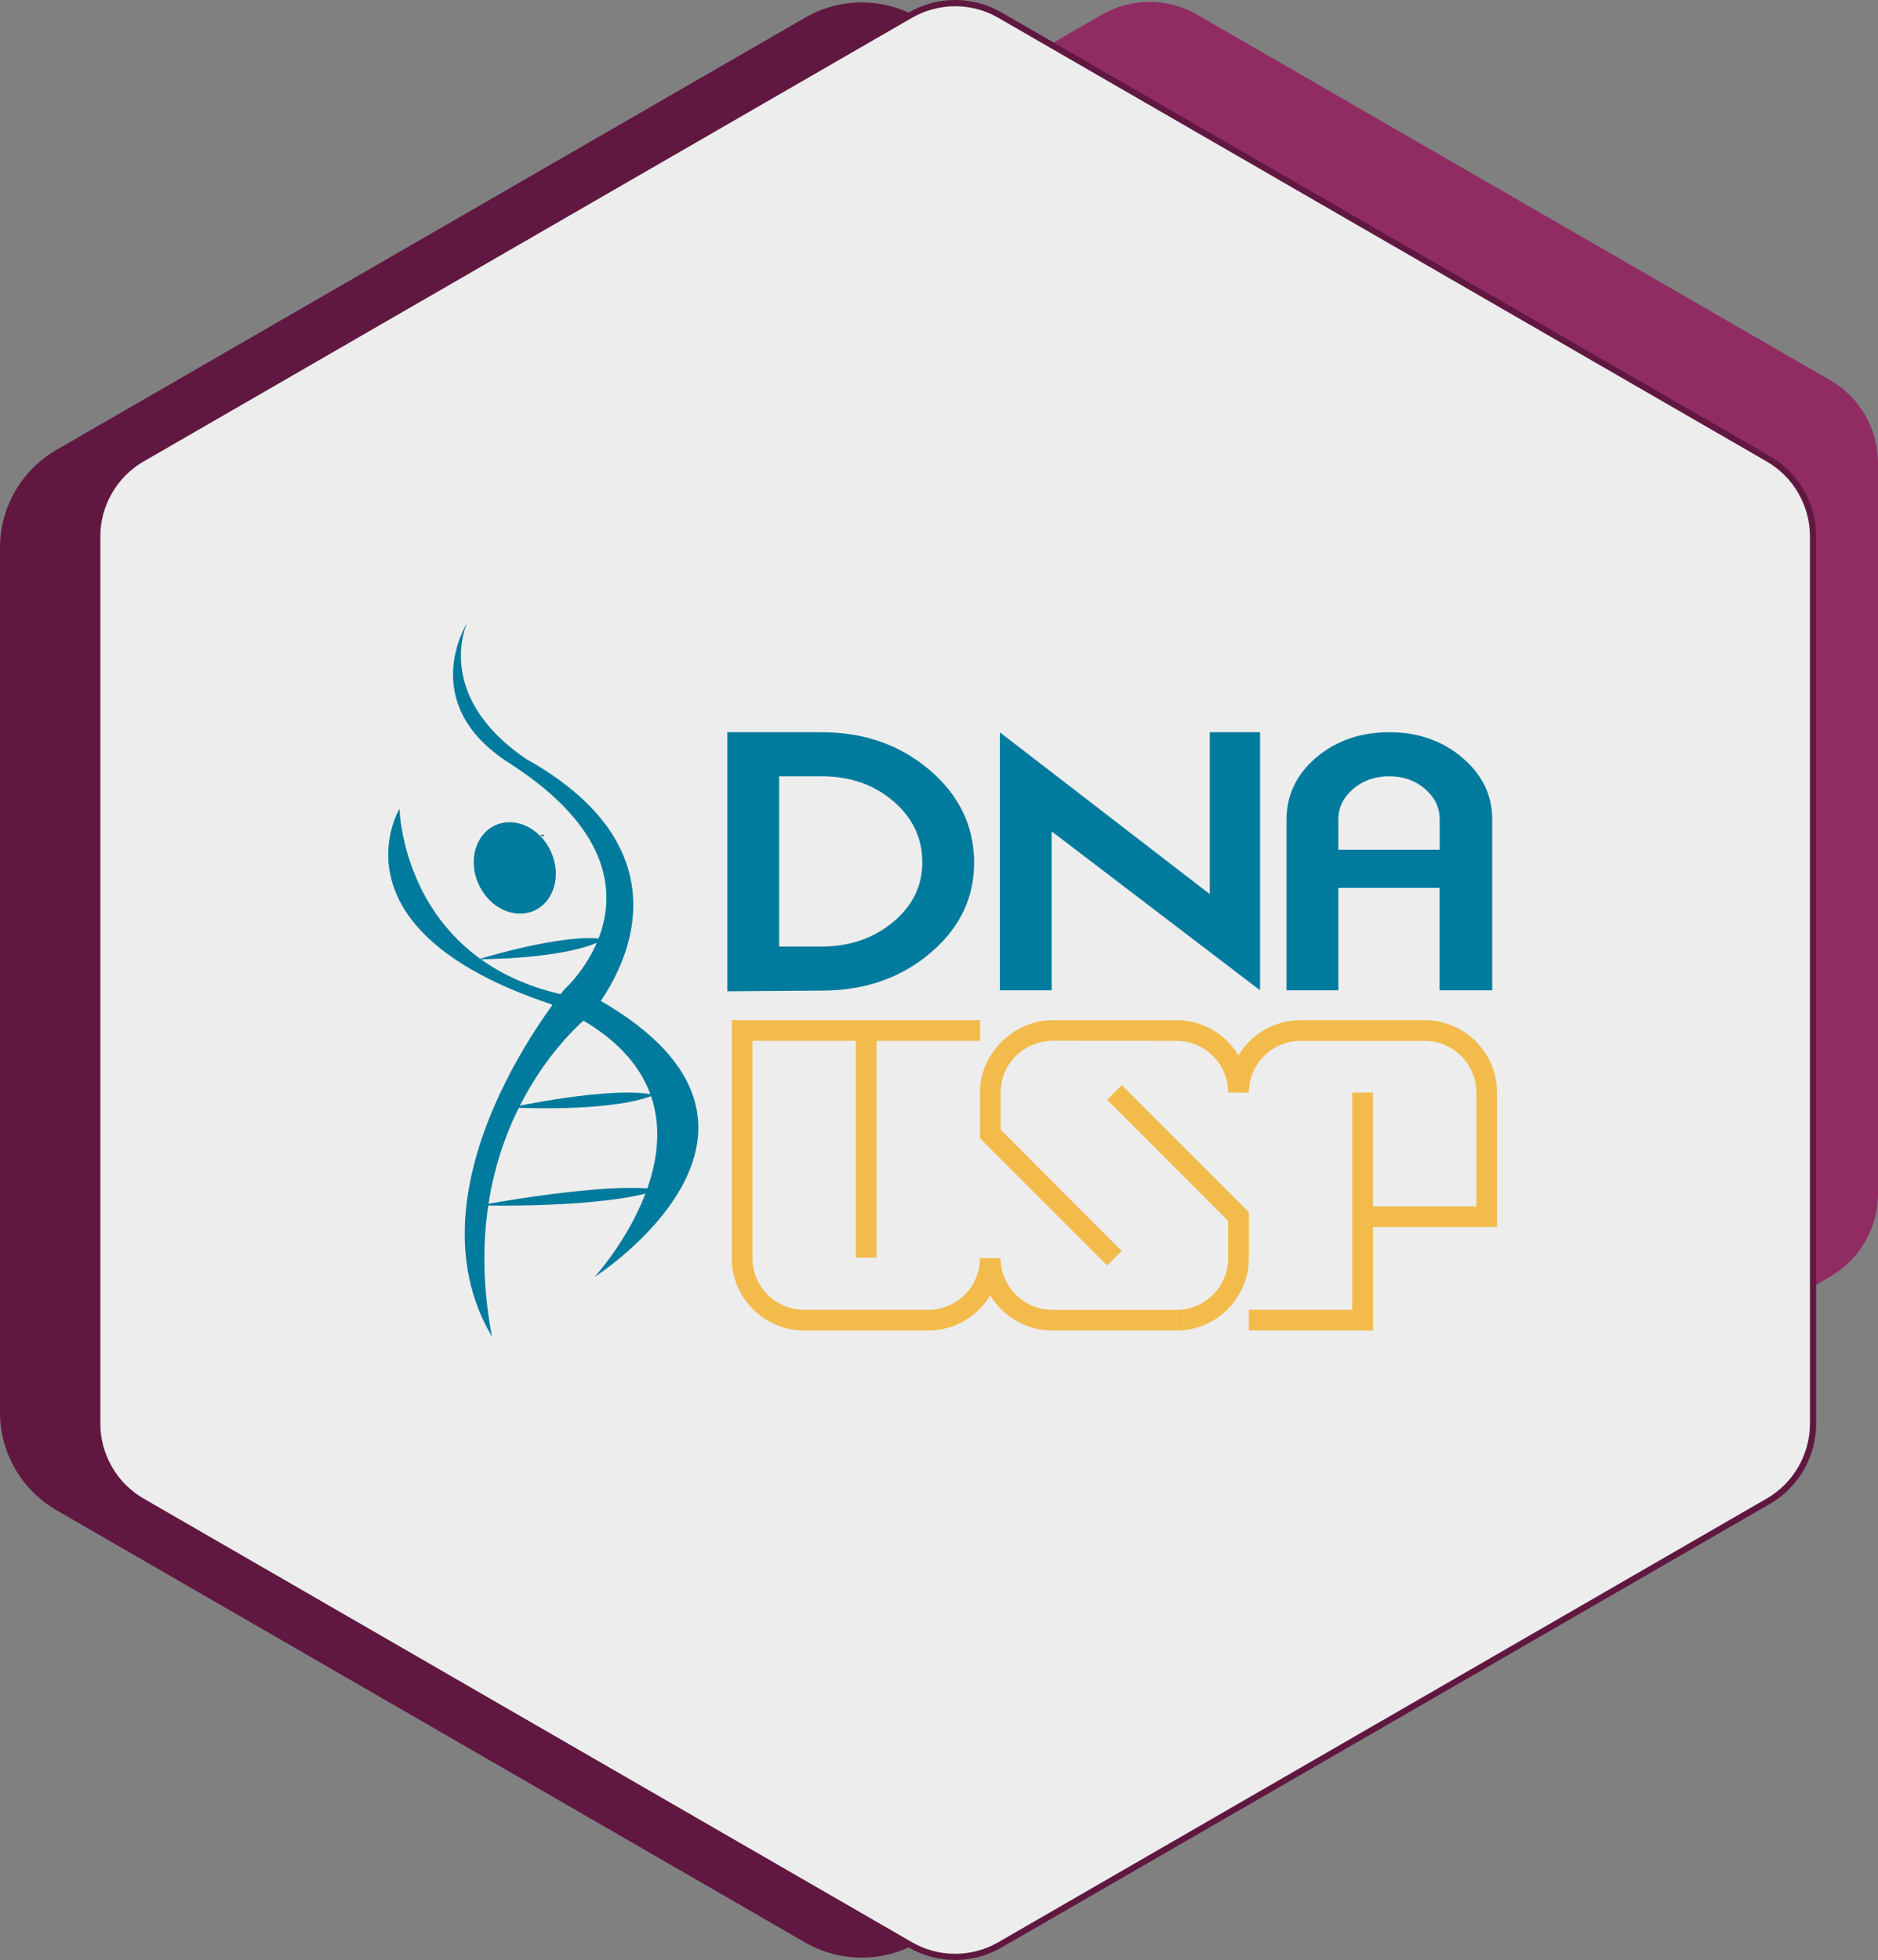
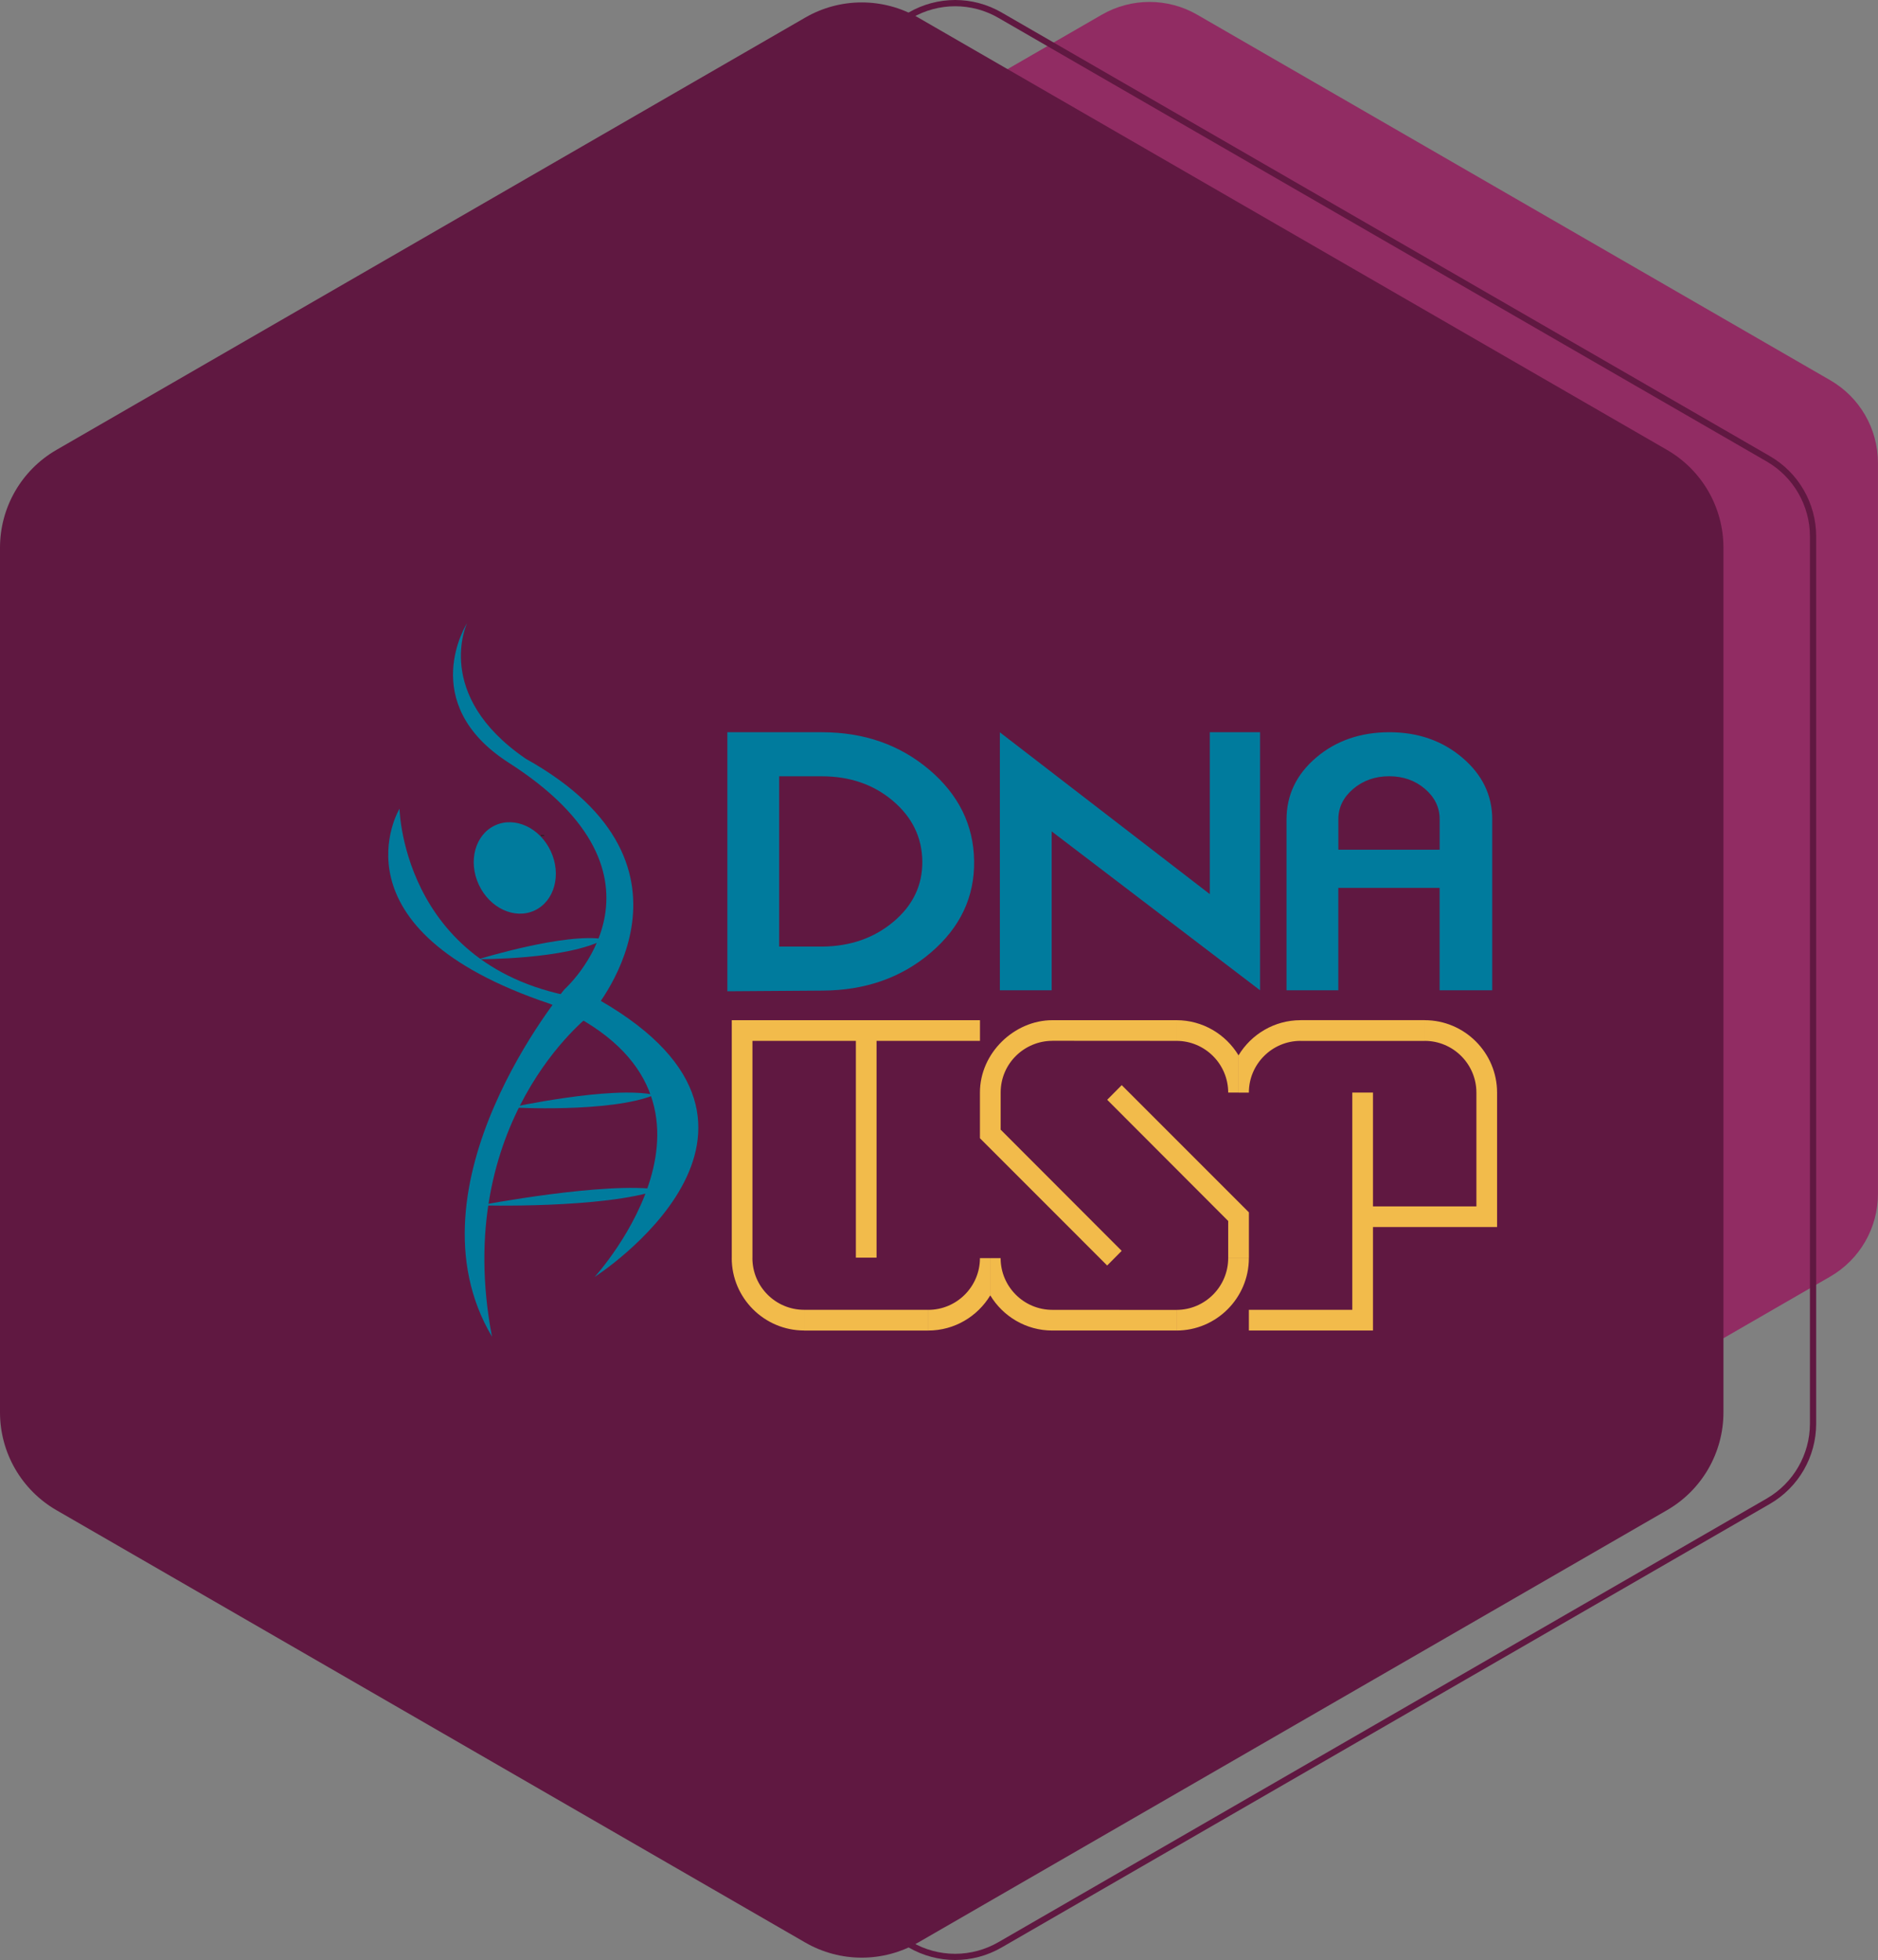
<svg xmlns="http://www.w3.org/2000/svg" id="margens" viewBox="0 0 451.4 471.08">
  <rect x="0" y="0" width="451.4" height="471.08" fill="#808080" stroke="none" />
  <defs>
    <style>
      .cls-1, .cls-2 {
        fill: none;
      }

      .cls-3 {
        fill: #601841;
      }

      .cls-4 {
        fill: #f2bb4b;
      }

      .cls-2 {
        stroke: #221f20;
        stroke-width: .76px;
      }

      .cls-5 {
        fill: #912c63;
      }

      .cls-6 {
        fill: #ededed;
      }

      .cls-7 {
        fill: #007b9d;
      }
    </style>
  </defs>
  <path class="cls-5" d="M287.77,394.67l152.15-87.85c7.1-4.1,11.47-11.67,11.47-19.87V111.26c0-8.2-4.37-15.77-11.47-19.87L287.77,3.54c-7.1-4.1-15.85-4.1-22.95,0L112.67,91.39c-7.1,4.1-11.47,11.67-11.47,19.87v175.69c0,8.2,4.37,15.77,11.47,19.87l152.15,87.85c7.1,4.1,15.85,4.1,22.95,0Z" />
  <path class="cls-3" d="M220.7,466.88l179.98-103.91c8.4-4.85,13.57-13.81,13.57-23.51v-207.82c0-9.7-5.17-18.66-13.57-23.51L220.7,4.22c-8.4-4.85-18.75-4.85-27.14,0L13.57,108.13C5.17,112.98,0,121.94,0,131.64v207.82c0,9.7,5.17,18.66,13.57,23.51l179.98,103.91c8.4,4.85,18.75,4.85,27.14,0Z" />
  <path class="cls-1" d="M218.44,2.99L33.76,109.62c-6.9,3.98-11.14,11.34-11.14,19.3v213.25c0,7.96,4.25,15.32,11.14,19.3l184.68,106.62c6.9,3.98,15.39,3.98,22.29,0l184.68-106.62c6.9-3.98,11.14-11.34,11.14-19.3v-213.25c0-7.96-4.25-15.32-11.14-19.3L240.73,2.99c-6.9-3.98-15.39-3.98-22.29,0Z" />
  <g>
-     <path class="cls-6" d="M229.58,470.33c-3.78,0-7.5-1-10.77-2.89l-184.68-106.63c-6.64-3.83-10.77-10.98-10.77-18.65v-213.25c0-7.67,4.13-14.82,10.77-18.65L218.81,3.64c3.27-1.89,6.99-2.88,10.77-2.88s7.5,1,10.77,2.88l184.68,106.63c6.64,3.83,10.77,10.98,10.77,18.65v213.25c0,7.67-4.13,14.82-10.77,18.65l-184.68,106.62c-3.27,1.89-6.99,2.89-10.77,2.89Z" />
    <path class="cls-3" d="M229.58,1.5c3.64,0,7.24.96,10.39,2.79l184.68,106.63c6.41,3.7,10.39,10.6,10.39,18v213.25c0,7.4-3.98,14.3-10.39,18l-184.68,106.63c-3.16,1.82-6.75,2.79-10.39,2.79s-7.24-.96-10.39-2.79l-184.68-106.63c-6.41-3.7-10.39-10.6-10.39-18v-213.25c0-7.4,3.98-14.3,10.39-18L219.19,4.29c3.16-1.82,6.75-2.79,10.39-2.79M229.58,0c-3.85,0-7.7,1-11.14,2.99L33.76,109.61c-6.9,3.98-11.14,11.34-11.14,19.3v213.25c0,7.96,4.25,15.32,11.14,19.3l184.68,106.63c3.45,1.99,7.3,2.99,11.14,2.99s7.7-1,11.14-2.99l184.68-106.62c6.9-3.98,11.14-11.34,11.14-19.3v-213.25c0-7.96-4.25-15.32-11.14-19.3L240.73,2.99c-3.45-1.99-7.3-2.99-11.14-2.99h0Z" />
  </g>
  <g>
    <path class="cls-4" d="M235.54,302.39c0,6.85-5.58,12.43-12.43,12.43v4.97c6.32,0,11.87-3.4,14.92-8.46v-8.94h-2.49ZM240.51,302.39c0,6.85,5.58,12.43,12.43,12.43v4.97c-6.32,0-11.87-3.4-14.92-8.46v-8.94h2.49ZM300.18,262.6c0-6.85,5.58-12.43,12.43-12.43v-4.97c-6.32,0-11.87,3.4-14.92,8.46v8.95h2.49ZM295.21,262.6c0-6.85-5.58-12.43-12.43-12.43v-4.97c6.32,0,11.87,3.4,14.92,8.46v8.94h-2.49ZM295.21,302.38c0,6.85-5.58,12.45-12.43,12.45v4.96c9.59,0,17.4-7.82,17.4-17.4h-4.97ZM354.87,262.6c0-6.85-5.58-12.43-12.43-12.43v-4.97c9.58,0,17.4,7.82,17.4,17.4h-4.97ZM180.85,302.38c0,6.85,5.58,12.43,12.43,12.43v4.97c-9.58,0-17.4-7.82-17.4-17.4h4.97ZM252.95,245.2c-9.11,0-17.42,7.86-17.41,17.4h4.98c0-7.07,5.77-12.43,12.43-12.44-.01-2.37-.01-3.15,0-4.96M300.18,314.81h24.86v-52.21h4.97v27.35h24.86v-27.35h4.97v32.32h-29.83v24.86h-29.83s0-4.97,0-4.97ZM312.61,245.19h29.83v4.99h-29.83v-4.99ZM300.19,291.4v10.98h-4.98v-8.92l-29.08-29.13,3.49-3.52,30.58,30.59ZM235.54,273.58v-10.99h4.98s0,8.92,0,8.92l29.09,29.13-3.49,3.52-30.58-30.59ZM175.88,245.2h59.67v4.97h-24.86v52.1h-4.97v-52.1h-24.86v52.21h-4.97v-57.18ZM193.28,314.81h29.84v4.98h-29.84v-4.98ZM252.95,245.2h29.83s0,4.97,0,4.97l-29.83-.02v-4.96ZM252.94,314.82l29.83.02v4.95h-29.83s0-4.96,0-4.96Z" />
    <path class="cls-7" d="M321.69,204.22v-7.31c0-2.85,1.19-5.28,3.58-7.31,2.39-2.02,5.27-3.03,8.64-3.03s6.23,1.01,8.59,3.03c2.36,2.02,3.54,4.46,3.54,7.31v7.31h-24.35ZM358.68,196.98c0-5.85-2.4-10.81-7.2-14.88-4.8-4.07-10.64-6.11-17.53-6.11s-12.81,2.02-17.57,6.07c-4.77,4.05-7.15,9.02-7.15,14.92v41.04h12.45v-24.62h24.35v24.62h12.64v-41.04ZM302.87,175.99h-12.08v38.91l-50.46-38.89v62h12.45v-38.19l50.09,38.19v-62.02ZM214.77,221.52c-4.67,3.94-10.39,5.93-17.16,5.99h-10.33v-40.93h10.24c6.76,0,12.47,1.97,17.11,5.91,4.64,3.94,6.99,8.78,7.06,14.52.06,5.74-2.25,10.58-6.92,14.52M223.35,185c-7.07-6-15.68-9.01-25.83-9.01h-22.69v62.26l22.88-.16c10.27-.05,18.94-3.09,26.01-9.12,7.07-6.03,10.55-13.38,10.42-22.05-.12-8.61-3.72-15.92-10.79-21.93" />
    <path class="cls-7" d="M115.05,230.54s20.93-6.48,30.24-4.79c-9.09,4.92-30.24,4.79-30.24,4.79" />
    <path class="cls-7" d="M122.82,266.17s24.15-5.25,34.49-3.02c-10.68,4.39-34.49,3.02-34.49,3.02" />
    <path class="cls-7" d="M115.31,289.71s30.3-5.79,43.16-3.78c-13.45,4.63-43.16,3.78-43.16,3.78" />
    <path class="cls-7" d="M128.5,218.83c4.77-2.23,6.51-8.61,3.88-14.25-2.63-5.65-8.64-8.42-13.41-6.19-4.77,2.23-6.51,8.61-3.88,14.25,2.63,5.64,8.64,8.42,13.41,6.19" />
    <path class="cls-7" d="M126.3,182.32c47.16,26.26,15.54,61.63,15.54,61.63,0,0-33.5,25.46-23.58,77.33-21.7-36.6,17.42-83.5,17.42-83.5,0,0,30.01-26.8-13.56-54.56-22.08-14.31-9.86-33.44-9.86-33.44,0,0-8.2,17.26,14.04,32.53" />
    <path class="cls-7" d="M96.02,194.38s-17.42,28.94,36.18,46.89c50.91,21.7,10.72,65.65,10.72,65.65,0,0,55.2-35.37,1.34-66.45-47.43-4.56-48.23-46.09-48.23-46.09" />
    <line class="cls-2" x1="130.4" y1="200.7" x2="130.4" y2="200.92" />
  </g>
</svg>